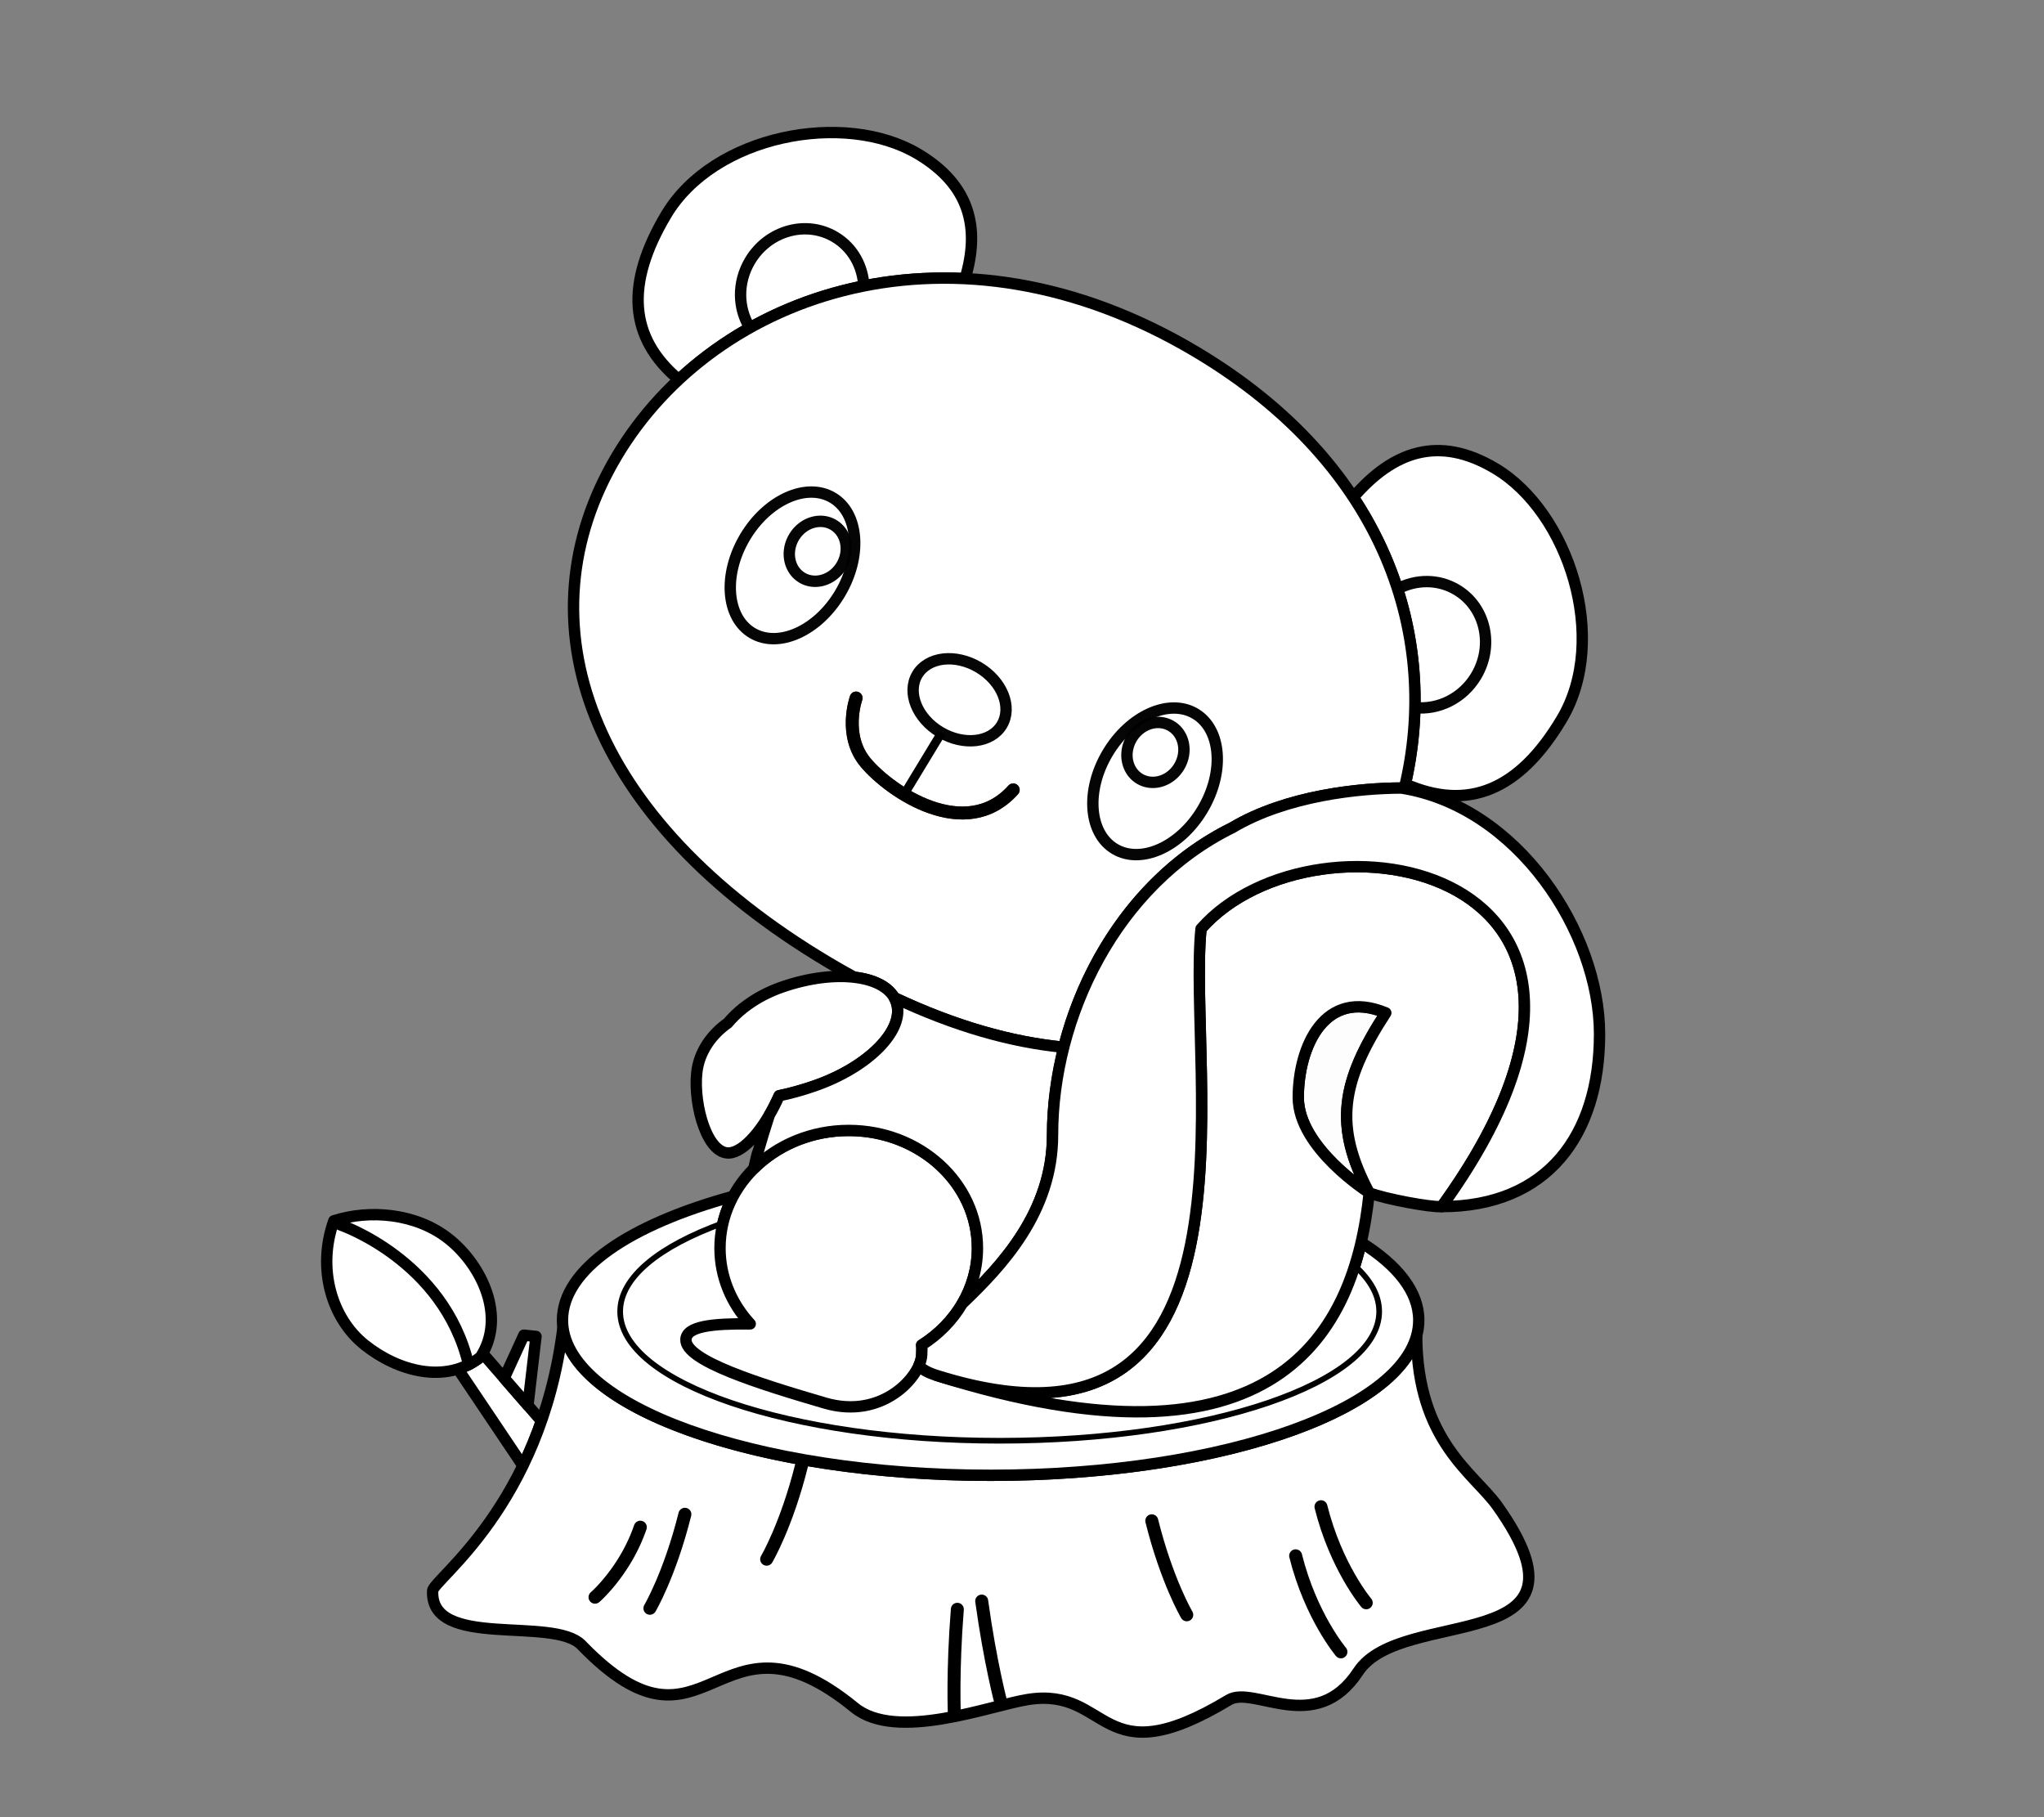
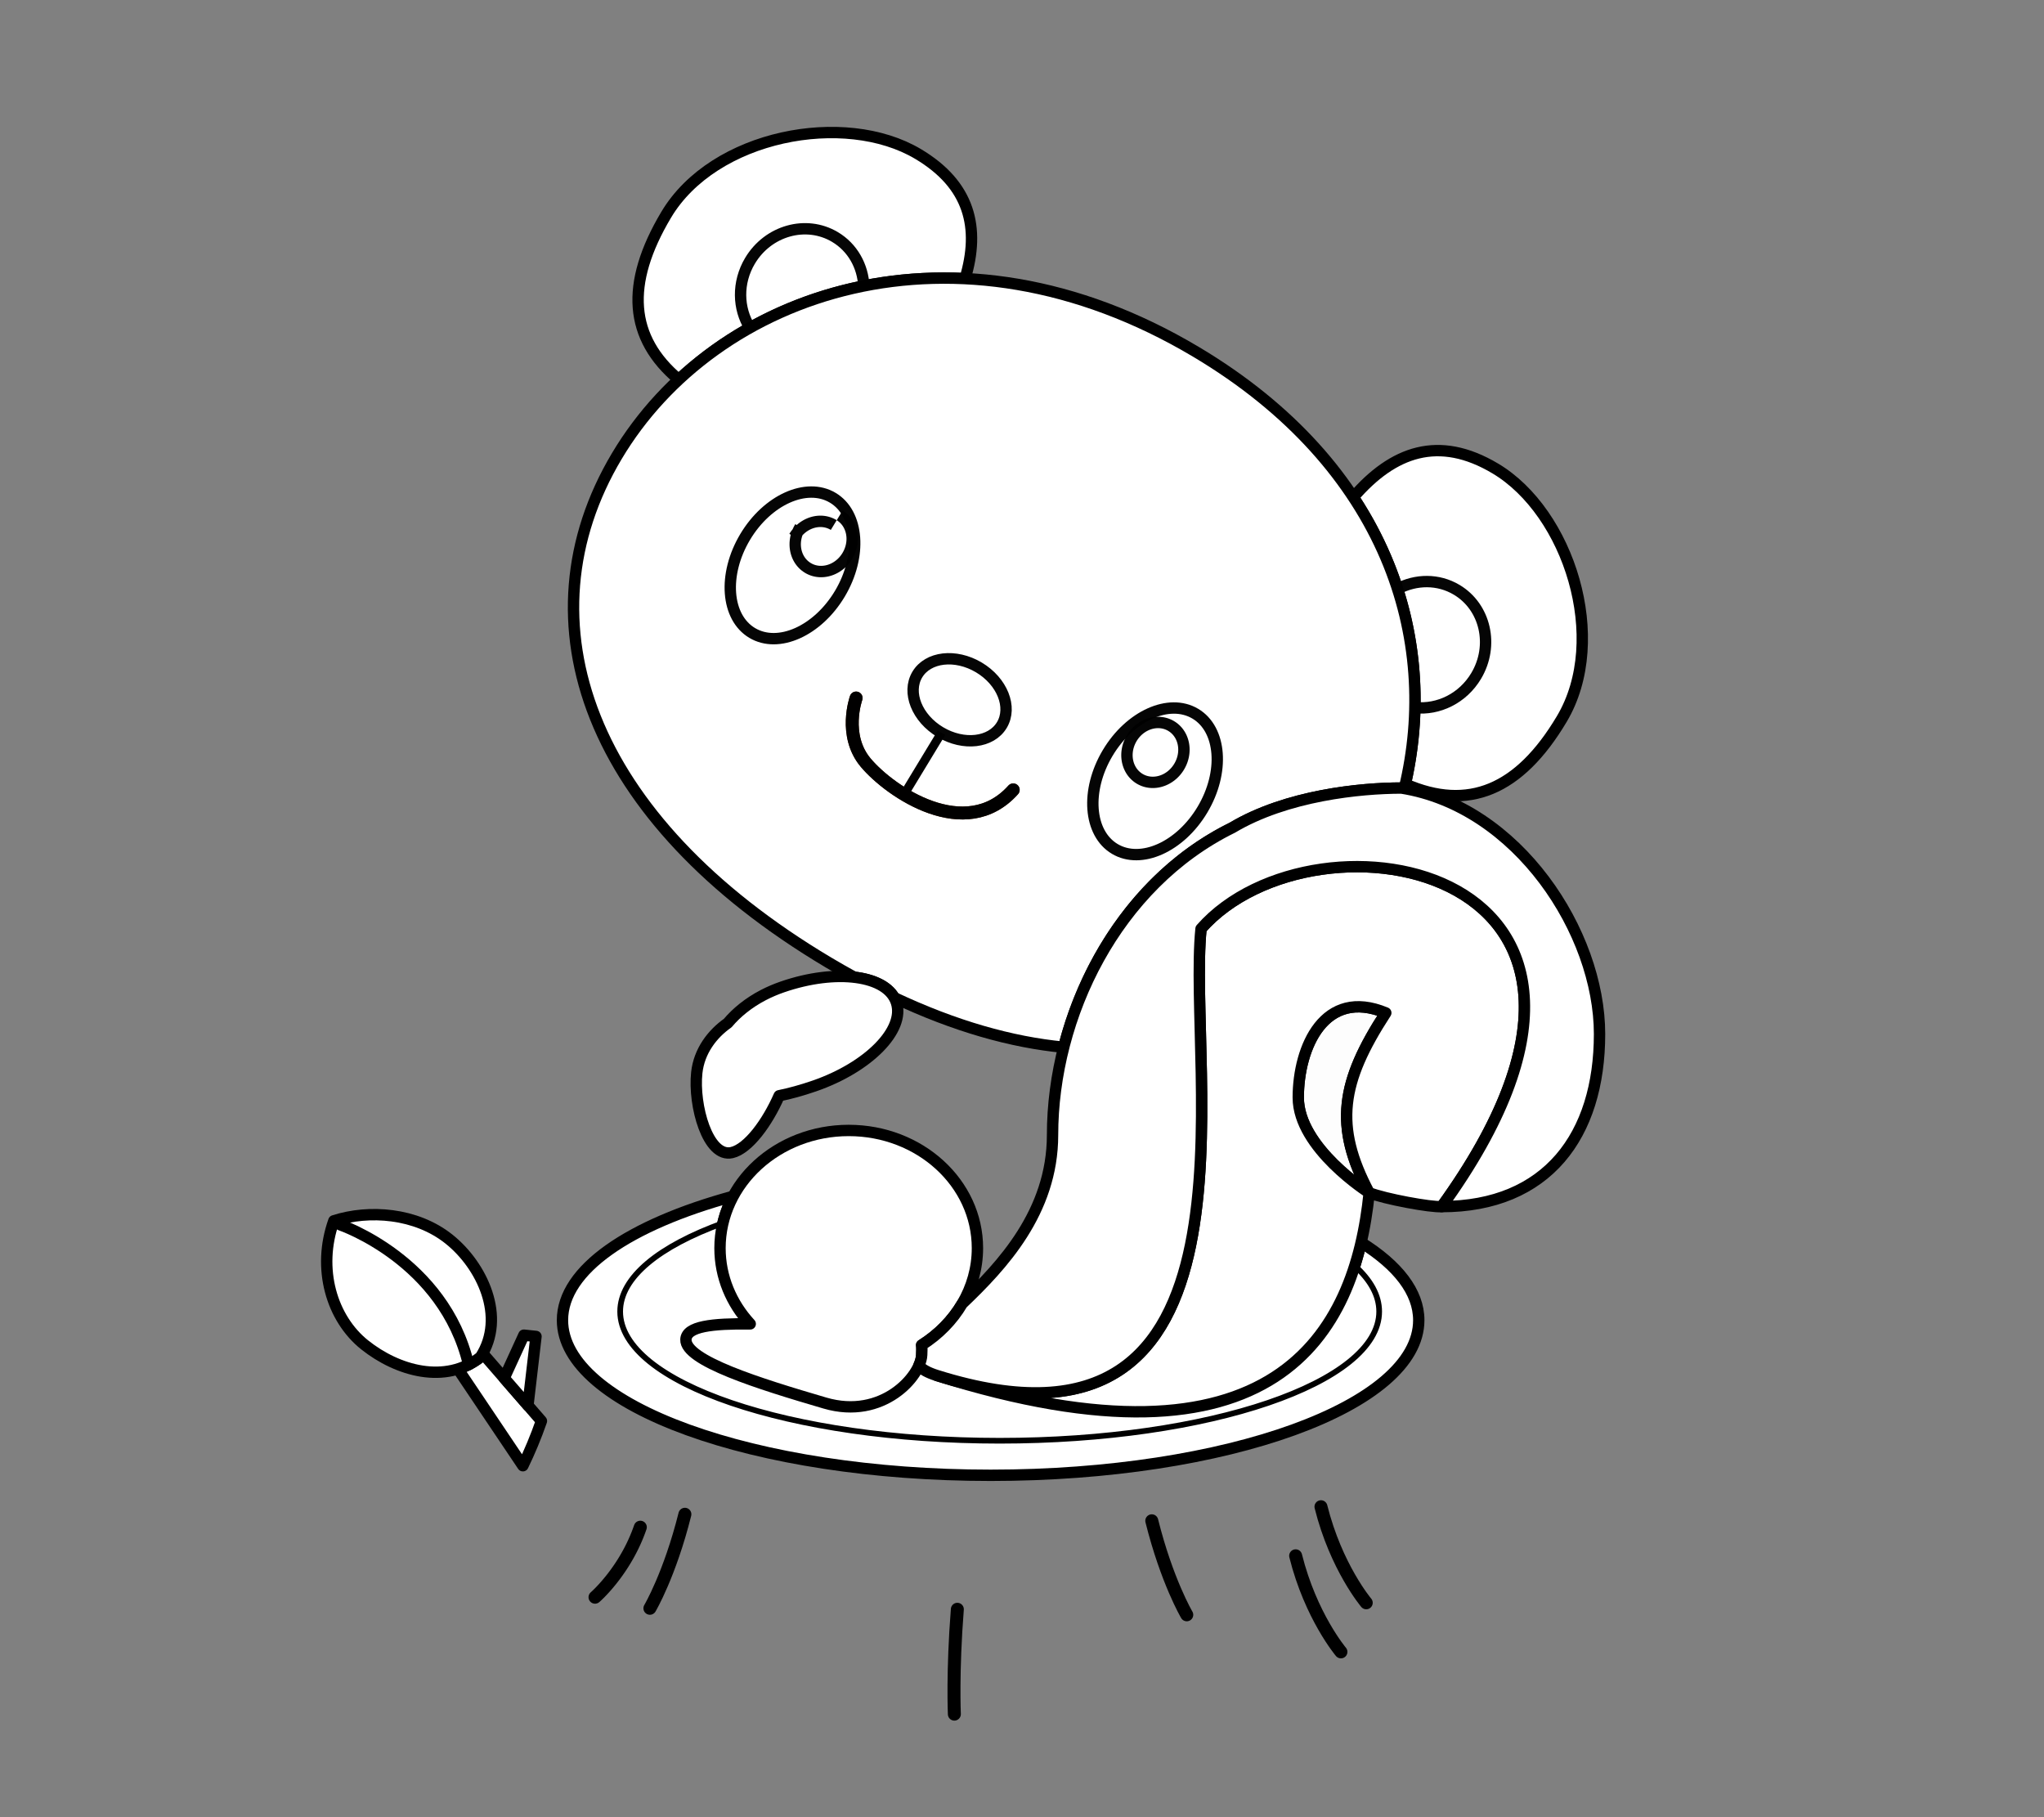
<svg xmlns="http://www.w3.org/2000/svg" xmlns:ns1="http://sodipodi.sourceforge.net/DTD/sodipodi-0.dtd" xmlns:ns2="http://www.inkscape.org/namespaces/inkscape" xml:space="preserve" width="180mm" height="160mm" version="1.1" style="shape-rendering:geometricPrecision; text-rendering:geometricPrecision; image-rendering:optimizeQuality; fill-rule:evenodd; clip-rule:evenodd" viewBox="0 0 18000 16000" id="svg91" ns1:docname="35.svg" ns2:version="0.92.4 (5da689c313, 2019-01-14)">
  <rect x="0" y="0" width="18000" height="16000" fill="#808080" stroke="none" />
  <ns1:namedview pagecolor="#ffffff" bordercolor="#666666" borderopacity="1" objecttolerance="10" gridtolerance="10" guidetolerance="10" ns2:pageopacity="0" ns2:pageshadow="2" ns2:window-width="1920" ns2:window-height="1001" id="namedview93" showgrid="false" ns2:zoom="0.39026042" ns2:cx="340.15748" ns2:cy="302.3622" ns2:window-x="-9" ns2:window-y="-9" ns2:window-maximized="1" ns2:current-layer="svg91" />
  <defs id="defs4">
    <style type="text/css" id="style2">
   
    .str2 {stroke:black;stroke-width:99.99;stroke-linecap:round;stroke-linejoin:round;stroke-miterlimit:22.926;stroke-opacity:0.98}
    .str3 {stroke:black;stroke-width:99.99;stroke-linecap:round;stroke-linejoin:round;stroke-miterlimit:22.926;stroke-opacity:0.98}
    .str28 {stroke:black;stroke-width:99.99;stroke-linecap:round;stroke-linejoin:round;stroke-miterlimit:22.926;stroke-opacity:0.98}
    .str23 {stroke:black;stroke-width:99.99;stroke-linecap:round;stroke-linejoin:round;stroke-miterlimit:22.926;stroke-opacity:0.98}
    .str24 {stroke:black;stroke-width:99.99;stroke-linecap:round;stroke-linejoin:round;stroke-miterlimit:22.926;stroke-opacity:0.98}
    .str25 {stroke:black;stroke-width:99.99;stroke-linecap:round;stroke-linejoin:round;stroke-miterlimit:22.926;stroke-opacity:0.98}
    .str4 {stroke:black;stroke-width:99.99;stroke-linecap:round;stroke-linejoin:round;stroke-miterlimit:22.926}
    .str7 {stroke:black;stroke-width:99.99;stroke-linecap:round;stroke-linejoin:round;stroke-miterlimit:22.926}
    .str27 {stroke:black;stroke-width:99.99;stroke-linecap:round;stroke-linejoin:round;stroke-miterlimit:22.926}
    .str0 {stroke:black;stroke-width:99.99;stroke-linecap:round;stroke-linejoin:round;stroke-miterlimit:22.926}
    .str29 {stroke:black;stroke-width:99.99;stroke-linecap:round;stroke-linejoin:round;stroke-miterlimit:22.926}
    .str30 {stroke:black;stroke-width:99.99;stroke-linecap:round;stroke-linejoin:round;stroke-miterlimit:22.926}
    .str1 {stroke:black;stroke-width:99.99;stroke-linecap:round;stroke-linejoin:round;stroke-miterlimit:22.926}
    .str5 {stroke:black;stroke-width:99.99;stroke-linecap:round;stroke-linejoin:round;stroke-miterlimit:22.926}
    .str26 {stroke:black;stroke-width:99.99;stroke-linecap:round;stroke-linejoin:round;stroke-miterlimit:22.926}
    .str6 {stroke:black;stroke-width:99.99;stroke-linecap:round;stroke-linejoin:round;stroke-miterlimit:22.926}
    .str11 {stroke:black;stroke-width:99.99;stroke-linecap:round;stroke-linejoin:round;stroke-miterlimit:22.926}
    .str12 {stroke:black;stroke-width:100;stroke-linecap:round;stroke-linejoin:round;stroke-miterlimit:22.926}
    .str22 {stroke:#010000;stroke-width:77.04;stroke-linecap:round;stroke-linejoin:round;stroke-miterlimit:22.926}
    .str9 {stroke:#332C2B;stroke-width:57.09;stroke-linecap:round;stroke-linejoin:round;stroke-miterlimit:22.926}
    .str21 {stroke:#010000;stroke-width:113.75;stroke-linecap:round;stroke-linejoin:round;stroke-miterlimit:22.926}
    .str20 {stroke:#572403;stroke-width:113.75;stroke-linecap:round;stroke-linejoin:round;stroke-miterlimit:22.926}
    .str10 {stroke:black;stroke-width:50;stroke-linecap:round;stroke-linejoin:round;stroke-miterlimit:22.926}
    .str15 {stroke:black;stroke-width:114.18;stroke-linecap:round;stroke-linejoin:round;stroke-miterlimit:22.926}
    .str8 {stroke:#332C2B;stroke-width:114.18;stroke-linecap:round;stroke-linejoin:round;stroke-miterlimit:22.926}
    .str16 {stroke:black;stroke-width:114.18;stroke-linecap:round;stroke-linejoin:round;stroke-miterlimit:22.926}
    .str14 {stroke:black;stroke-width:114.18;stroke-linecap:round;stroke-linejoin:round;stroke-miterlimit:22.926}
    .str17 {stroke:black;stroke-width:114.18;stroke-linecap:round;stroke-linejoin:round;stroke-miterlimit:22.926}
    .str13 {stroke:black;stroke-width:114.18;stroke-linecap:round;stroke-linejoin:round;stroke-miterlimit:22.926}
    .str18 {stroke:black;stroke-width:114.18;stroke-linecap:round;stroke-linejoin:round;stroke-miterlimit:22.926}
    .str19 {stroke:black;stroke-width:114.18;stroke-linecap:round;stroke-linejoin:round;stroke-miterlimit:22.926}
    .fil2 {fill:none}
    .fil0 {fill:white}
    .fil3 {fill:black;fill-rule:nonzero}
    .fil1 {fill:white;fill-opacity:0.98}
    .fil4 {fill:black;fill-rule:nonzero;fill-opacity:0.98}
   
  </style>
  </defs>
  <path style="fill:#ffffff;stroke:#000000;stroke-width:99.99;stroke-linecap:round;stroke-linejoin:round;stroke-miterlimit:22.926" ns2:connector-curvature="0" id="path7" d="m 12375.89,6903.33 c 552.18,241.4 1002.78,56.58 1377.5,-572.67 419.79,-704.89 60.73,-1820.88 -585.59,-2205.82 -498.34,-296.78 -899.89,-151.79 -1250.06,253.27 529.81,803.07 646.95,1703.67 458.15,2525.22 z" class="fil0 str0" />
  <path style="fill:#ffffff;stroke:#000000;stroke-width:99.99;stroke-linecap:round;stroke-linejoin:round;stroke-miterlimit:22.926" ns2:connector-curvature="0" id="path9" d="m 5977.46,3342.13 c -436.6,-366.04 -474.89,-840 -111.33,-1450.5 419.8,-704.89 1572.11,-920.82 2218.37,-535.92 457.27,272.33 548.65,650.16 414.36,1097.53 -997.19,-48.86 -1890.15,300.92 -2521.4,888.89 z" class="fil0 str1" />
  <path style="fill:#ffffff;fill-opacity:0.98;stroke:#000000;stroke-width:99.99;stroke-linecap:round;stroke-linejoin:round;stroke-miterlimit:22.926;stroke-opacity:0.98" ns2:connector-curvature="0" id="path11" d="m 7606.98,2517.82 c -8.85,-174.44 -98.06,-338.2 -254.05,-431.11 -254.15,-151.35 -589.24,-57.33 -748.43,209.98 -113.97,191.39 -106.88,419.7 -0.4,589.51 304.22,-170.3 641.63,-296.44 1002.88,-368.38 z" class="fil1 str2" />
  <path style="fill:#ffffff;fill-opacity:0.98;stroke:#000000;stroke-width:99.99;stroke-linecap:round;stroke-linejoin:round;stroke-miterlimit:22.926;stroke-opacity:0.98" ns2:connector-curvature="0" id="path13" d="m 12307.24,5185.19 c 161.71,-85.44 357.7,-89.18 520.48,7.77 254.15,151.36 331.12,490.76 171.93,758.07 -118.09,198.28 -332.94,301.17 -539.76,279.34 7.14,-347.1 -41.32,-699.48 -152.65,-1045.18 z" class="fil1 str3" />
  <path style="fill:#ffffff;stroke:#000000;stroke-width:99.99;stroke-linecap:round;stroke-linejoin:round;stroke-miterlimit:22.926" ns2:connector-curvature="0" id="path15" d="m 9367.6,9220.76 c -461.3,-44.06 -961.16,-186.07 -1492.62,-436.74 -56,-98.92 -184.14,-160.3 -352.15,-179.77 -75.53,-41.36 -151.58,-84.62 -228.24,-130.27 C 5173.68,7210.94 4565.05,5471.29 5431.22,4016.87 c 866.18,-1454.5 2979.72,-2182.22 5100.63,-919.18 1689.36,1006.06 2153.64,2531.33 1834.87,3845.4 -8.82,-1.54 -17.61,-3.19 -26.47,-4.58 v 0.03 l -0.05,-0.01 0.05,0.01 c -362.49,0.63 -1010.61,64.58 -1488,349.1 -774.4,380.96 -1282.67,1136.64 -1484.65,1933.12 z" class="fil0 str4" />
  <path style="fill:#ffffff;stroke:#000000;stroke-width:99.99;stroke-linecap:round;stroke-linejoin:round;stroke-miterlimit:22.926" ns2:connector-curvature="0" id="path17" d="m 4250.7,11916.5 517.29,595.12 c -49.66,142.67 -104.96,273.88 -163.32,393.96 l -572.36,-851.98 c 69.6,-21.54 136.57,-55.8 198.89,-104.83 6.91,-10.66 13.39,-21.42 19.5,-32.27 z" class="fil0 str5" />
  <polygon style="fill:#ffffff;stroke:#000000;stroke-width:99.99;stroke-linecap:round;stroke-linejoin:round;stroke-miterlimit:22.926" id="polygon19" points="4440.03,12134.3 4613.32,11755.82 4720.16,11767.06 4649.18,12374.93 " class="fil0 str6" />
-   <path style="fill:#ffffff;stroke:#000000;stroke-width:99.99;stroke-linecap:round;stroke-linejoin:round;stroke-miterlimit:22.926" ns2:connector-curvature="0" id="path21" d="M 4957.59,11689.43 C 4761.93,13262.01 3814.26,13907.37 3810,14007 c -22.25,520.86 1061.71,219.51 1311.33,477.5 1115.59,1152.97 1178.94,-450.4 2402.38,549.67 371.77,303.88 1197.05,-18.26 1528.85,-70.44 729.31,-114.69 621.54,696.4 1768.46,4.14 220.88,-133.31 762.89,324.79 1140.07,-249.97 382.5,-582.88 2179.73,-111.94 1226.75,-1456.01 -204.14,-287.92 -709.36,-571.37 -712.23,-1501.92 l -0.13,0.09 c -188.29,690.39 -1796.11,1229.68 -3751.79,1229.68 -2021.89,0 -3671.9,-576.43 -3765.95,-1300.3 z" class="fil0 str7" />
  <path style="fill:none;stroke:#332c2b;stroke-width:114.18;stroke-linecap:round;stroke-linejoin:round;stroke-miterlimit:22.926" ns2:connector-curvature="0" id="path23" d="m 8510.01,12183.48 c 7.05,1.71 14.05,3.33 21.05,4.98 -7,-1.65 -13.99,-3.27 -21.05,-4.98 z" class="fil2 str8" />
  <path style="fill:none;stroke:#332c2b;stroke-width:114.18;stroke-linecap:round;stroke-linejoin:round;stroke-miterlimit:22.926" ns2:connector-curvature="0" id="path25" d="m 8374.68,12147.95 c 6.92,1.95 13.93,3.99 20.81,5.87 -6.88,-1.88 -13.89,-3.92 -20.81,-5.87 z" class="fil2 str8" />
  <path style="fill:#ffffff;stroke:#000000;stroke-width:99.99;stroke-linecap:round;stroke-linejoin:round;stroke-miterlimit:22.926" ns2:connector-curvature="0" id="path27" d="m 8092.15,12023.4 c 26.85,33.31 77.61,62.39 158.46,87.8 2631.1,826.67 3484.64,-89.92 3735.68,-1171.74 322.82,201.28 507.73,435.18 507.73,684.74 0,754.17 -1688.04,1365.54 -3770.33,1365.54 -2082.3,0 -3770.34,-611.37 -3770.34,-1365.54 0,-445.89 590.14,-841.81 1502.85,-1091.03 -74.04,137.71 -115.68,292.59 -115.68,456.37 0,254.09 100.14,486.79 266.23,667.02 -334.55,-3.77 -561.5,21.03 -566.35,137.71 -7.76,185.97 640.19,388.43 1224.24,559.45 434.33,127.18 741.14,-134.85 827.51,-330.32 z" class="fil0 str4" />
  <path style="fill:none;stroke:#332c2b;stroke-width:57.09;stroke-linecap:round;stroke-linejoin:round;stroke-miterlimit:22.926" ns2:connector-curvature="0" id="path29" d="m 8376.42,12148.47 c 5.67,1.6 11.46,3.3 17.12,4.85 -5.66,-1.55 -11.43,-3.25 -17.12,-4.85 z" class="fil2 str9" />
  <path style="fill:#ffffff;stroke:#000000;stroke-width:50;stroke-linecap:round;stroke-linejoin:round;stroke-miterlimit:22.926" ns2:connector-curvature="0" id="path31" d="m 8092.08,12023.56 c 26.88,33.25 77.78,62.27 158.53,87.64 2462.29,773.64 3367.85,20.52 3679.68,-965.97 139.05,125.15 215.17,260.81 215.17,402.53 0,628.41 -1496.28,1137.83 -3342.04,1137.83 -1845.75,0 -3342.03,-509.42 -3342.03,-1137.83 0,-301.17 343.81,-574.95 904.89,-778.48 -16.82,70.99 -25.76,144.67 -25.76,220.26 0,254.09 100.14,486.79 266.23,667.02 -334.55,-3.77 -561.5,21.03 -566.35,137.71 -7.76,185.97 640.19,388.43 1224.24,559.45 434.2,127.15 740.97,-134.71 827.44,-330.16 z" class="fil0 str10" />
  <path style="fill:#ffffff;stroke:#000000;stroke-width:99.99;stroke-linecap:round;stroke-linejoin:round;stroke-miterlimit:22.926" ns2:connector-curvature="0" id="path33" d="m 3211.83,11841.67 c 289.87,231.06 711.45,349.38 1019.37,107.11 229.37,-354.07 12.17,-807.86 -277.7,-1038.92 -289.86,-231.05 -703.11,-260.85 -1013.53,-160.93 -150.84,423.56 -18.02,861.68 271.86,1092.74 z" class="fil0 str11" />
  <path style="fill:none;stroke:#000000;stroke-width:100;stroke-linecap:round;stroke-linejoin:round;stroke-miterlimit:22.926" ns2:connector-curvature="0" id="path35" d="m 2997.82,10784.73 c 0,0 911.88,310.37 1128.64,1230.9" class="fil2 str12" />
  <g id="g39">
    <path style="fill:#000000;fill-rule:nonzero" ns2:connector-curvature="0" id="path37" d="m 5277.38,14106.44 c -23.95,20.63 -60.14,17.97 -80.81,-5.94 -20.67,-23.91 -18,-60.03 5.95,-80.66 z m 307.15,-678.21 108.42,37.06 -13.35,37.28 -14.09,36.29 -14.72,35.27 -15.3,34.25 -15.8,33.23 -16.22,32.17 -16.57,31.13 -16.84,30.04 -17.03,28.96 -17.15,27.88 -17.2,26.78 -17.18,25.67 -17.07,24.53 -16.89,23.41 -16.65,22.25 -16.31,21.11 -15.92,19.92 -15.45,18.76 -14.91,17.56 -14.28,16.36 -13.6,15.13 -12.81,13.92 -12.01,12.7 -11.08,11.43 -10.09,10.16 -9.05,8.91 -7.9,7.61 -6.71,6.32 -5.43,5.01 -4.04,3.65 -2.59,2.3 -1.33,1.16 -74.86,-86.6 0.21,-0.18 1.91,-1.7 3.28,-2.97 4.57,-4.21 5.83,-5.5 7.02,-6.75 8.11,-7.99 9.17,-9.24 10.12,-10.43 10.99,-11.62 11.83,-12.84 12.58,-14.01 13.24,-15.16 13.83,-16.3 14.37,-17.44 14.82,-18.56 15.21,-19.65 15.51,-20.75 15.75,-21.81 15.91,-22.87 16,-23.91 16.02,-24.94 15.97,-25.96 15.85,-26.96 15.66,-27.94 15.39,-28.91 15.06,-29.87 14.66,-30.79 14.16,-31.73 13.64,-32.65 13.01,-33.53 z m 0,0 c 10.25,-29.88 42.85,-45.81 72.78,-35.58 29.93,10.23 45.89,42.76 35.64,72.64 z" class="fil3" />
  </g>
  <path style="fill:none;stroke:#000000;stroke-width:114.18;stroke-linecap:round;stroke-linejoin:round;stroke-miterlimit:22.926" ns2:connector-curvature="0" id="path41" d="m 11808.6,14544.42 c 0,0 -265.85,-314.18 -398.79,-845.9" class="fil2 str13" />
  <path style="fill:none;stroke:#000000;stroke-width:114.18;stroke-linecap:round;stroke-linejoin:round;stroke-miterlimit:22.926" ns2:connector-curvature="0" id="path43" d="m 12031.5,14112.35 c 0,0 -265.86,-314.18 -398.79,-845.9" class="fil2 str14" />
-   <path style="fill:none;stroke:#000000;stroke-width:114.18;stroke-linecap:round;stroke-linejoin:round;stroke-miterlimit:22.926" ns2:connector-curvature="0" id="path45" d="m 6751.28,13728.61 c 0,0 175.21,-296.07 308.14,-827.79" class="fil2 str15" />
  <path style="fill:none;stroke:#000000;stroke-width:114.18;stroke-linecap:round;stroke-linejoin:round;stroke-miterlimit:22.926" ns2:connector-curvature="0" id="path47" d="m 5723.19,14160.65 c 0,0 175.2,-296.06 308.13,-827.78" class="fil2 str16" />
  <path style="fill:none;stroke:#000000;stroke-width:114.18;stroke-linecap:round;stroke-linejoin:round;stroke-miterlimit:22.926" ns2:connector-curvature="0" id="path49" d="m 10450.98,14218.04 c 0,0 -175.2,-296.06 -308.13,-827.78" class="fil2 str17" />
  <path style="fill:none;stroke:#000000;stroke-width:114.18;stroke-linecap:round;stroke-linejoin:round;stroke-miterlimit:22.926" ns2:connector-curvature="0" id="path51" d="m 8404.3,15092.69 c 0,0 -16.93,-376.85 26.29,-923.24" class="fil2 str18" />
-   <path style="fill:none;stroke:#000000;stroke-width:114.18;stroke-linecap:round;stroke-linejoin:round;stroke-miterlimit:22.926" ns2:connector-curvature="0" id="path53" d="m 8815.42,14996.33 c 0,0 -95.31,-356.31 -170.3,-899.25" class="fil2 str19" />
  <path style="fill:none;stroke:#572403;stroke-width:113.75;stroke-linecap:round;stroke-linejoin:round;stroke-miterlimit:22.926" ns2:connector-curvature="0" id="path55" d="m 7539.2,6145.91 c 0,0 -117.98,328.29 84.62,569.38 217.74,259.09 879.74,706.98 1298.8,239.43" class="fil2 str20" />
  <path style="fill:none;stroke:#010000;stroke-width:113.75;stroke-linecap:round;stroke-linejoin:round;stroke-miterlimit:22.926" ns2:connector-curvature="0" id="path57" d="m 7539.2,6145.91 c 0,0 -117.98,328.29 84.62,569.38 217.74,259.09 879.74,706.98 1298.8,239.43" class="fil2 str21" />
  <line style="fill:none;stroke:#010000;stroke-width:77.04;stroke-linecap:round;stroke-linejoin:round;stroke-miterlimit:22.926" id="line59" y2="6994.92" x2="7961.71" y1="6452.31" x1="8290.75" class="fil2 str22" />
  <path style="fill:#ffffff;fill-opacity:0.98;stroke:#000000;stroke-width:99.99;stroke-linecap:round;stroke-linejoin:round;stroke-miterlimit:22.926;stroke-opacity:0.98" ns2:connector-curvature="0" id="path61" d="m 6561.05,4729.15 c 195.81,-328.8 541.6,-483.96 772.33,-346.55 230.74,137.42 259.05,515.35 63.24,844.16 -195.81,328.8 -541.6,483.95 -772.34,346.54 -230.73,-137.41 -259.04,-515.35 -63.23,-844.15 z" class="fil1 str23" />
  <g id="g66">
    <path style="fill:#ffffff;fill-opacity:0.98" ns2:connector-curvature="0" id="path63" d="m 6994.01,4726.72 c 77.78,-127.57 233.77,-173.95 348.41,-103.6 114.64,70.35 144.53,230.79 66.74,358.36 -77.78,127.57 -233.77,173.95 -348.41,103.6 -114.64,-70.35 -144.52,-230.8 -66.74,-358.36 z" class="fil1" />
-     <path style="fill:#000000;fill-opacity:0.98;fill-rule:nonzero" ns2:connector-curvature="0" d="m 7316.36,4665.87 v 0 l -8.43,-4.85 -8.6,-4.33 -8.71,-3.79 -8.84,-3.27 -9,-2.77 -9.13,-2.28 -9.23,-1.78 -9.33,-1.29 -9.4,-0.79 -9.48,-0.31 -9.54,0.18 -9.61,0.67 -9.6,1.15 -9.61,1.63 -9.62,2.13 -9.58,2.6 -9.5,3.07 -9.44,3.55 -9.35,4.03 -9.24,4.5 -9.1,4.96 -8.94,5.41 -8.75,5.88 -8.58,6.33 -8.35,6.78 -8.12,7.22 -7.84,7.65 -7.58,8.1 -7.29,8.53 -6.96,8.94 -6.63,9.38 -6.3,9.81 -85.34,-52.38 8.74,-13.63 9.27,-13.1 9.78,-12.56 10.23,-11.97 10.68,-11.42 11.12,-10.83 11.5,-10.24 11.87,-9.64 12.22,-9.03 12.55,-8.42 12.86,-7.79 13.12,-7.16 13.38,-6.5 13.61,-5.87 13.84,-5.21 14.02,-4.53 14.16,-3.84 14.3,-3.15 14.45,-2.47 14.52,-1.73 14.57,-1.01 14.62,-0.28 14.64,0.47 14.62,1.25 14.57,2.01 14.49,2.8 14.37,3.58 14.24,4.39 14.08,5.21 13.85,6.03 13.58,6.83 13.29,7.65 v 0 z m 50.13,289.42 v 0 l 5.84,-10.08 5.3,-10.2 4.77,-10.29 4.24,-10.38 3.73,-10.47 3.22,-10.5 2.71,-10.53 2.22,-10.55 1.71,-10.53 1.23,-10.5 0.73,-10.46 0.27,-10.38 -0.22,-10.3 -0.69,-10.17 -1.15,-10.06 -1.61,-9.93 -2.04,-9.71 -2.5,-9.54 -2.93,-9.34 -3.35,-9.11 -3.78,-8.87 -4.18,-8.61 -4.59,-8.31 -5,-8.06 -5.39,-7.75 -5.76,-7.41 -6.18,-7.1 -6.58,-6.79 -6.93,-6.41 -7.33,-6.06 -7.74,-5.7 -8.15,-5.32 52.12,-85.5 12.85,8.4 12.26,9.02 11.65,9.62 11.03,10.19 10.36,10.71 9.74,11.2 9.1,11.69 8.41,12.09 7.76,12.48 7.09,12.87 6.42,13.19 5.74,13.49 5.07,13.75 4.39,14 3.72,14.22 3.04,14.43 2.35,14.55 1.69,14.72 0.99,14.83 0.32,14.92 -0.37,15 -1.07,15.02 -1.75,15.04 -2.45,15.03 -3.14,14.99 -3.85,14.95 -4.56,14.84 -5.25,14.73 -5.98,14.62 -6.69,14.45 -7.4,14.24 -8.12,14.02 v 0 z m -279.68,87.04 v 0 l 8.43,4.85 8.6,4.33 8.71,3.79 8.84,3.27 9,2.77 9.13,2.28 9.23,1.78 9.32,1.29 9.41,0.79 9.48,0.31 9.54,-0.18 9.61,-0.67 9.6,-1.15 9.61,-1.63 9.62,-2.13 9.58,-2.6 9.5,-3.07 9.44,-3.55 9.35,-4.03 9.24,-4.5 9.1,-4.96 8.94,-5.41 8.75,-5.88 8.58,-6.33 8.35,-6.78 8.12,-7.22 7.84,-7.65 7.58,-8.1 7.29,-8.53 6.96,-8.94 6.63,-9.38 6.3,-9.81 85.34,52.38 -8.74,13.63 -9.27,13.1 -9.78,12.56 -10.23,11.97 -10.68,11.42 -11.12,10.83 -11.5,10.24 -11.87,9.64 -12.22,9.03 -12.55,8.42 -12.86,7.79 -13.12,7.16 -13.38,6.5 -13.61,5.87 -13.84,5.21 -14.02,4.53 -14.16,3.84 -14.3,3.15 -14.45,2.47 -14.52,1.73 -14.57,1.01 -14.62,0.28 -14.64,-0.47 -14.63,-1.25 -14.56,-2.01 -14.49,-2.8 -14.37,-3.58 -14.24,-4.39 -14.08,-5.21 -13.85,-6.03 -13.58,-6.83 -13.29,-7.65 v 0 z m -50.13,-289.42 v 0 l -5.84,10.08 -5.3,10.2 -4.77,10.29 -4.24,10.39 -3.73,10.45 -3.22,10.51 -2.71,10.53 -2.22,10.55 -1.71,10.53 -1.23,10.5 -0.73,10.44 -0.26,10.39 0.21,10.3 0.7,10.18 1.14,10.07 1.6,9.89 2.06,9.75 2.49,9.54 2.92,9.31 3.37,9.13 3.76,8.86 4.19,8.59 4.61,8.37 4.99,8.05 5.37,7.72 5.78,7.42 6.19,7.11 6.56,6.78 6.93,6.41 7.33,6.06 7.74,5.7 8.15,5.32 -52.12,85.5 -12.85,-8.4 -12.26,-9.02 -11.65,-9.62 -11.03,-10.19 -10.38,-10.72 -9.71,-11.19 -9.1,-11.68 -8.43,-12.12 -7.75,-12.49 -7.07,-12.83 -6.43,-13.19 -5.74,-13.5 -5.07,-13.73 -4.4,-14.03 -3.71,-14.22 -3.04,-14.41 -2.36,-14.59 -1.68,-14.69 -1,-14.84 -0.31,-14.92 0.36,-14.97 1.07,-15.04 1.75,-15.04 2.45,-15.03 3.14,-14.99 3.85,-14.95 4.56,-14.85 5.25,-14.73 5.98,-14.61 6.69,-14.45 7.4,-14.24 8.12,-14.02 v 0 z" class="fil4" id="1" />
+     <path style="fill:#000000;fill-opacity:0.98;fill-rule:nonzero" ns2:connector-curvature="0" d="m 7316.36,4665.87 v 0 l -8.43,-4.85 -8.6,-4.33 -8.71,-3.79 -8.84,-3.27 -9,-2.77 -9.13,-2.28 -9.23,-1.78 -9.33,-1.29 -9.4,-0.79 -9.48,-0.31 -9.54,0.18 -9.61,0.67 -9.6,1.15 -9.61,1.63 -9.62,2.13 -9.58,2.6 -9.5,3.07 -9.44,3.55 -9.35,4.03 -9.24,4.5 -9.1,4.96 -8.94,5.41 -8.75,5.88 -8.58,6.33 -8.35,6.78 -8.12,7.22 -7.84,7.65 -7.58,8.1 -7.29,8.53 -6.96,8.94 -6.63,9.38 -6.3,9.81 -85.34,-52.38 8.74,-13.63 9.27,-13.1 9.78,-12.56 10.23,-11.97 10.68,-11.42 11.12,-10.83 11.5,-10.24 11.87,-9.64 12.22,-9.03 12.55,-8.42 12.86,-7.79 13.12,-7.16 13.38,-6.5 13.61,-5.87 13.84,-5.21 14.02,-4.53 14.16,-3.84 14.3,-3.15 14.45,-2.47 14.52,-1.73 14.57,-1.01 14.62,-0.28 14.64,0.47 14.62,1.25 14.57,2.01 14.49,2.8 14.37,3.58 14.24,4.39 14.08,5.21 13.85,6.03 13.58,6.83 13.29,7.65 v 0 m 50.13,289.42 v 0 l 5.84,-10.08 5.3,-10.2 4.77,-10.29 4.24,-10.38 3.73,-10.47 3.22,-10.5 2.71,-10.53 2.22,-10.55 1.71,-10.53 1.23,-10.5 0.73,-10.46 0.27,-10.38 -0.22,-10.3 -0.69,-10.17 -1.15,-10.06 -1.61,-9.93 -2.04,-9.71 -2.5,-9.54 -2.93,-9.34 -3.35,-9.11 -3.78,-8.87 -4.18,-8.61 -4.59,-8.31 -5,-8.06 -5.39,-7.75 -5.76,-7.41 -6.18,-7.1 -6.58,-6.79 -6.93,-6.41 -7.33,-6.06 -7.74,-5.7 -8.15,-5.32 52.12,-85.5 12.85,8.4 12.26,9.02 11.65,9.62 11.03,10.19 10.36,10.71 9.74,11.2 9.1,11.69 8.41,12.09 7.76,12.48 7.09,12.87 6.42,13.19 5.74,13.49 5.07,13.75 4.39,14 3.72,14.22 3.04,14.43 2.35,14.55 1.69,14.72 0.99,14.83 0.32,14.92 -0.37,15 -1.07,15.02 -1.75,15.04 -2.45,15.03 -3.14,14.99 -3.85,14.95 -4.56,14.84 -5.25,14.73 -5.98,14.62 -6.69,14.45 -7.4,14.24 -8.12,14.02 v 0 z m -279.68,87.04 v 0 l 8.43,4.85 8.6,4.33 8.71,3.79 8.84,3.27 9,2.77 9.13,2.28 9.23,1.78 9.32,1.29 9.41,0.79 9.48,0.31 9.54,-0.18 9.61,-0.67 9.6,-1.15 9.61,-1.63 9.62,-2.13 9.58,-2.6 9.5,-3.07 9.44,-3.55 9.35,-4.03 9.24,-4.5 9.1,-4.96 8.94,-5.41 8.75,-5.88 8.58,-6.33 8.35,-6.78 8.12,-7.22 7.84,-7.65 7.58,-8.1 7.29,-8.53 6.96,-8.94 6.63,-9.38 6.3,-9.81 85.34,52.38 -8.74,13.63 -9.27,13.1 -9.78,12.56 -10.23,11.97 -10.68,11.42 -11.12,10.83 -11.5,10.24 -11.87,9.64 -12.22,9.03 -12.55,8.42 -12.86,7.79 -13.12,7.16 -13.38,6.5 -13.61,5.87 -13.84,5.21 -14.02,4.53 -14.16,3.84 -14.3,3.15 -14.45,2.47 -14.52,1.73 -14.57,1.01 -14.62,0.28 -14.64,-0.47 -14.63,-1.25 -14.56,-2.01 -14.49,-2.8 -14.37,-3.58 -14.24,-4.39 -14.08,-5.21 -13.85,-6.03 -13.58,-6.83 -13.29,-7.65 v 0 z m -50.13,-289.42 v 0 l -5.84,10.08 -5.3,10.2 -4.77,10.29 -4.24,10.39 -3.73,10.45 -3.22,10.51 -2.71,10.53 -2.22,10.55 -1.71,10.53 -1.23,10.5 -0.73,10.44 -0.26,10.39 0.21,10.3 0.7,10.18 1.14,10.07 1.6,9.89 2.06,9.75 2.49,9.54 2.92,9.31 3.37,9.13 3.76,8.86 4.19,8.59 4.61,8.37 4.99,8.05 5.37,7.72 5.78,7.42 6.19,7.11 6.56,6.78 6.93,6.41 7.33,6.06 7.74,5.7 8.15,5.32 -52.12,85.5 -12.85,-8.4 -12.26,-9.02 -11.65,-9.62 -11.03,-10.19 -10.38,-10.72 -9.71,-11.19 -9.1,-11.68 -8.43,-12.12 -7.75,-12.49 -7.07,-12.83 -6.43,-13.19 -5.74,-13.5 -5.07,-13.73 -4.4,-14.03 -3.71,-14.22 -3.04,-14.41 -2.36,-14.59 -1.68,-14.69 -1,-14.84 -0.31,-14.92 0.36,-14.97 1.07,-15.04 1.75,-15.04 2.45,-15.03 3.14,-14.99 3.85,-14.95 4.56,-14.85 5.25,-14.73 5.98,-14.61 6.69,-14.45 7.4,-14.24 8.12,-14.02 v 0 z" class="fil4" id="1" />
  </g>
  <path style="fill:#ffffff;fill-opacity:0.98;stroke:#000000;stroke-width:99.99;stroke-linecap:round;stroke-linejoin:round;stroke-miterlimit:22.926;stroke-opacity:0.98" ns2:connector-curvature="0" id="path68" d="m 10589.58,7128.22 c 195.82,-328.8 167.5,-706.74 -63.23,-844.15 -230.74,-137.41 -576.53,17.74 -772.34,346.55 -195.81,328.8 -167.5,706.74 63.24,844.15 230.74,137.41 576.52,-17.74 772.33,-346.55 z" class="fil1 str24" />
  <g id="g74">
    <path style="fill:#ffffff;fill-opacity:0.98" ns2:connector-curvature="0" id="path70" d="m 10385.93,6746.74 c 75.11,-129.16 41.58,-288.41 -74.88,-355.69 -116.47,-67.28 -271.78,-17.12 -346.88,112.04 -75.11,129.15 -41.58,288.4 74.88,355.69 116.47,67.28 271.77,17.12 346.88,-112.04 z" class="fil1" />
    <path style="fill:#000000;fill-opacity:0.98;fill-rule:nonzero" ns2:connector-curvature="0" d="m 10285.88,6434.33 50.34,-86.56 v 0 l 13.05,8.04 12.5,8.69 11.9,9.32 11.26,9.87 10.65,10.43 10.01,10.94 9.36,11.41 8.7,11.85 8.05,12.25 7.39,12.64 6.73,13 6.06,13.31 5.38,13.6 4.72,13.83 4.04,14.1 3.37,14.3 2.69,14.48 2.01,14.64 1.33,14.75 0.65,14.86 -0.04,14.97 -0.73,14.99 -1.41,15.06 -2.13,15.07 -2.82,15.01 -3.52,14.98 -4.23,14.95 -4.95,14.82 -5.65,14.7 -6.38,14.58 -7.11,14.4 -7.82,14.18 -86.7,-50.1 5.62,-10.2 5.09,-10.3 4.54,-10.38 4.03,-10.48 3.51,-10.52 2.99,-10.53 2.48,-10.58 1.98,-10.59 1.49,-10.53 0.99,-10.5 0.51,-10.45 0.02,-10.35 -0.45,-10.28 -0.91,-10.15 -1.37,-9.98 -1.83,-9.84 -2.27,-9.64 -2.72,-9.46 -3.14,-9.25 -3.56,-9 -3.98,-8.73 -4.39,-8.48 -4.79,-8.18 -5.19,-7.91 -5.58,-7.59 -5.96,-7.27 -6.33,-6.92 -6.73,-6.59 -7.1,-6.23 -7.48,-5.86 -7.88,-5.49 z m -278.36,93.81 -86.7,-50.1 v 0.01 l 8.45,-13.82 9.01,-13.3 9.5,-12.75 9.99,-12.21 10.46,-11.65 10.89,-11.08 11.3,-10.5 11.69,-9.91 12.06,-9.32 12.39,-8.71 12.7,-8.08 13,-7.47 13.26,-6.83 13.51,-6.18 13.74,-5.54 13.95,-4.87 14.11,-4.19 14.28,-3.51 14.41,-2.81 14.51,-2.09 14.59,-1.38 14.65,-0.64 14.67,0.11 14.67,0.87 14.67,1.63 14.59,2.44 14.48,3.21 14.37,4.02 14.21,4.84 14.03,5.66 13.77,6.49 13.49,7.29 -50.34,86.56 -8.57,-4.63 -8.69,-4.09 -8.81,-3.56 -8.95,-3.04 -9.09,-2.54 -9.2,-2.05 -9.27,-1.54 -9.35,-1.05 -9.47,-0.55 -9.53,-0.07 -9.55,0.42 -9.61,0.9 -9.61,1.39 -9.59,1.87 -9.58,2.35 -9.53,2.83 -9.47,3.31 -9.38,3.78 -9.29,4.26 -9.16,4.71 -9,5.17 -8.86,5.64 -8.65,6.07 -8.44,6.52 -8.21,6.97 -7.96,7.4 -7.71,7.84 -7.4,8.25 -7.11,8.69 -6.8,9.11 -6.43,9.5 -6.09,9.94 z m 56.7,287.36 -50.34,86.56 v 0 l -13.05,-8.04 -12.5,-8.69 -11.91,-9.33 -11.25,-9.87 -10.64,-10.41 -10.02,-10.95 -9.36,-11.41 -8.7,-11.85 -8.05,-12.26 -7.39,-12.64 -6.73,-12.99 -6.07,-13.33 -5.37,-13.59 -4.71,-13.83 -4.05,-14.09 -3.37,-14.31 -2.69,-14.47 -2.01,-14.65 -1.33,-14.75 -0.65,-14.85 0.04,-14.97 0.73,-15 1.41,-15.05 2.13,-15.07 2.82,-15.01 3.52,-14.98 4.23,-14.94 4.95,-14.84 5.65,-14.69 6.38,-14.58 7.11,-14.4 7.82,-14.18 86.7,50.1 -5.62,10.2 -5.09,10.3 -4.54,10.38 -4.03,10.47 -3.51,10.52 -2.99,10.54 -2.48,10.58 -1.98,10.59 -1.49,10.53 -0.99,10.49 -0.51,10.46 -0.02,10.35 0.45,10.27 0.91,10.15 1.37,9.99 1.83,9.83 2.27,9.65 2.71,9.45 3.15,9.25 3.57,9.01 3.97,8.73 4.39,8.47 4.79,8.2 5.19,7.9 5.58,7.59 5.96,7.27 6.32,6.91 6.74,6.59 7.11,6.25 7.47,5.85 7.88,5.49 z m 278.36,-93.81 86.7,50.1 v 0 l -8.45,13.81 -9.01,13.3 -9.5,12.75 -10,12.22 -10.46,11.64 -10.88,11.08 -11.31,10.5 -11.69,9.91 -12.06,9.32 -12.38,8.7 -12.7,8.09 -13,7.47 -13.26,6.83 -13.51,6.18 -13.75,5.54 -13.95,4.86 -14.1,4.2 -14.28,3.51 -14.42,2.81 -14.51,2.09 -14.58,1.38 -14.66,0.64 -14.66,-0.11 -14.67,-0.87 -14.67,-1.63 -14.59,-2.44 -14.48,-3.21 -14.37,-4.02 -14.21,-4.84 -14.03,-5.66 -13.77,-6.49 -13.49,-7.29 50.34,-86.56 8.57,4.63 8.69,4.09 8.81,3.56 8.95,3.04 9.09,2.54 9.2,2.05 9.27,1.54 9.35,1.05 9.47,0.55 9.52,0.07 9.56,-0.42 9.6,-0.9 9.61,-1.39 9.6,-1.87 9.56,-2.35 9.56,-2.84 9.47,-3.3 9.37,-3.78 9.29,-4.26 9.16,-4.71 9,-5.17 8.84,-5.63 8.66,-6.08 8.44,-6.52 8.21,-6.97 7.97,-7.4 7.7,-7.84 7.42,-8.26 7.1,-8.68 6.8,-9.11 6.43,-9.5 z" class="fil4" id="path72" />
  </g>
  <path style="fill:#ffffff;fill-opacity:0.98;stroke:#000000;stroke-width:99.99;stroke-linecap:round;stroke-linejoin:round;stroke-miterlimit:22.926;stroke-opacity:0.98" ns2:connector-curvature="0" id="path76" d="m 8822.87,6383.34 c 93.72,-157.37 2.92,-384.26 -202.8,-506.78 -205.72,-122.51 -448.47,-94.25 -542.19,63.12 -93.71,157.37 -2.92,384.26 202.81,506.77 205.72,122.51 448.46,94.26 542.18,-63.11 z" class="fil1 str25" />
  <path style="fill:#ffffff;stroke:#000000;stroke-width:99.99;stroke-linecap:round;stroke-linejoin:round;stroke-miterlimit:22.926" ns2:connector-curvature="0" id="path78" d="m 6722.3,8761.37 c -131.26,68.27 -236.28,154.57 -313.87,246.73 -136.47,95.85 -251.86,247.09 -272.48,436.88 -31.34,288.31 97.79,751.75 308.98,703.37 144.77,-33.18 313.51,-265.09 416.51,-500.51 95.58,-19.41 198.98,-47.69 309.96,-86.04 476.98,-164.78 800.56,-493.62 722.67,-734.39 -77.89,-240.77 -527.75,-302.28 -1004.71,-137.5 -59.62,20.6 -115.37,44.6 -167.05,71.46 z" class="fil0 str26" />
  <path style="fill:#ffffff;stroke:#000000;stroke-width:99.99;stroke-linecap:round;stroke-linejoin:round;stroke-miterlimit:22.926" ns2:connector-curvature="0" id="path80" d="m 7264.64,12353.72 c -584.05,-171.02 -1232,-373.48 -1224.24,-559.45 4.85,-116.68 231.8,-141.48 566.35,-137.71 -166.09,-180.23 -266.23,-412.93 -266.23,-667.02 0,-572.21 507.5,-1036.08 1133.52,-1036.08 626.03,0 1133.53,463.87 1133.53,1036.08 0,354.29 -194.61,666.99 -491.41,853.83 3.43,24.38 2,52.81 0.62,86.21 -7.74,185.98 -342.04,573.51 -852.14,424.14 z" class="fil0 str27" />
  <path style="fill:#ffffff;fill-opacity:0.98;stroke:#000000;stroke-width:99.99;stroke-linecap:round;stroke-linejoin:round;stroke-miterlimit:22.926;stroke-opacity:0.98" ns2:connector-curvature="0" id="path82" d="m 12057.22,10501.88 c 0,0 -624.35,-393.27 -624.35,-838.34 0,-445.04 231.35,-970.06 770.89,-745.32 -395.6,608.34 -459.05,995.86 -146.54,1583.63 z" class="fil1 str28" />
-   <path style="fill:#ffffff;stroke:#000000;stroke-width:99.99;stroke-linecap:round;stroke-linejoin:round;stroke-miterlimit:22.926" ns2:connector-curvature="0" id="path84" d="m 6774.76,9818.16 c -36.27,110.53 -68.02,215.72 -95.63,312.11 -9.48,20.31 -24.18,81.01 -40.79,159.34 207.22,-206.58 504.9,-336.15 835.7,-336.15 626.03,0 1133.53,463.87 1133.53,1036.08 0,176.88 -48.53,343.41 -134.04,489.07 348.5,-332.2 795.51,-805.5 795.51,-1485.03 0,-248.01 34.61,-511.02 100.75,-772.57 -461.87,-43.75 -962.52,-185.97 -1494.82,-437 7.79,13.75 14.2,28.21 19.11,43.4 77.88,240.77 -245.7,569.6 -722.68,734.39 -110.98,38.35 -214.38,66.63 -309.95,86.04 -25.36,57.96 -54.7,115.7 -86.69,170.32 z" class="fil0 str4" />
  <path style="fill:#ffffff;stroke:#000000;stroke-width:99.99;stroke-linecap:round;stroke-linejoin:round;stroke-miterlimit:22.926" ns2:connector-curvature="0" id="path86" d="m 8250.61,12111.2 c 2981.6,936.8 3680.7,-365.03 3806.85,-1609.12 137.26,54.42 543.66,129.66 638.42,121.99 2173.28,-3006.84 -1108.59,-3594.45 -2119.34,-2446.27 -126.15,1244.07 655.67,4870.2 -2325.93,3933.4 z m 3806.61,-1609.31 c 0,0 -624.35,-393.27 -624.35,-838.35 0,-445.04 231.35,-970.07 770.88,-745.32 -395.6,608.35 -459.04,995.85 -146.53,1583.63 z m 283.03,-3563.35 -0.05,-0.01 z" class="fil0 str29" />
  <path style="fill:#ffffff;stroke:#000000;stroke-width:99.99;stroke-linecap:round;stroke-linejoin:round;stroke-miterlimit:22.926" ns2:connector-curvature="0" id="path88" d="m 12340.25,6938.54 c -362.49,0.63 -1010.61,64.58 -1488,349.1 -1024.37,503.92 -1583.21,1663.51 -1583.21,2705.94 0,679.49 -446.97,1152.76 -795.47,1484.97 -85.77,146.11 -208.78,271.26 -357.41,364.82 3.43,24.38 2,52.81 0.62,86.21 -1.15,27.69 -9.6,59.87 -24.75,94.06 26.88,33.23 77.89,62.2 158.58,87.56 2981.6,936.8 2199.78,-2689.33 2325.93,-3933.4 1010.75,-1148.18 4292.62,-560.57 2119.34,2446.27 928.43,0.02 1390.13,-626.74 1390.13,-1519.49 0.02,-892.75 -720.3,-2004.4 -1745.76,-2166.07 z" class="fil0 str30" />
</svg>